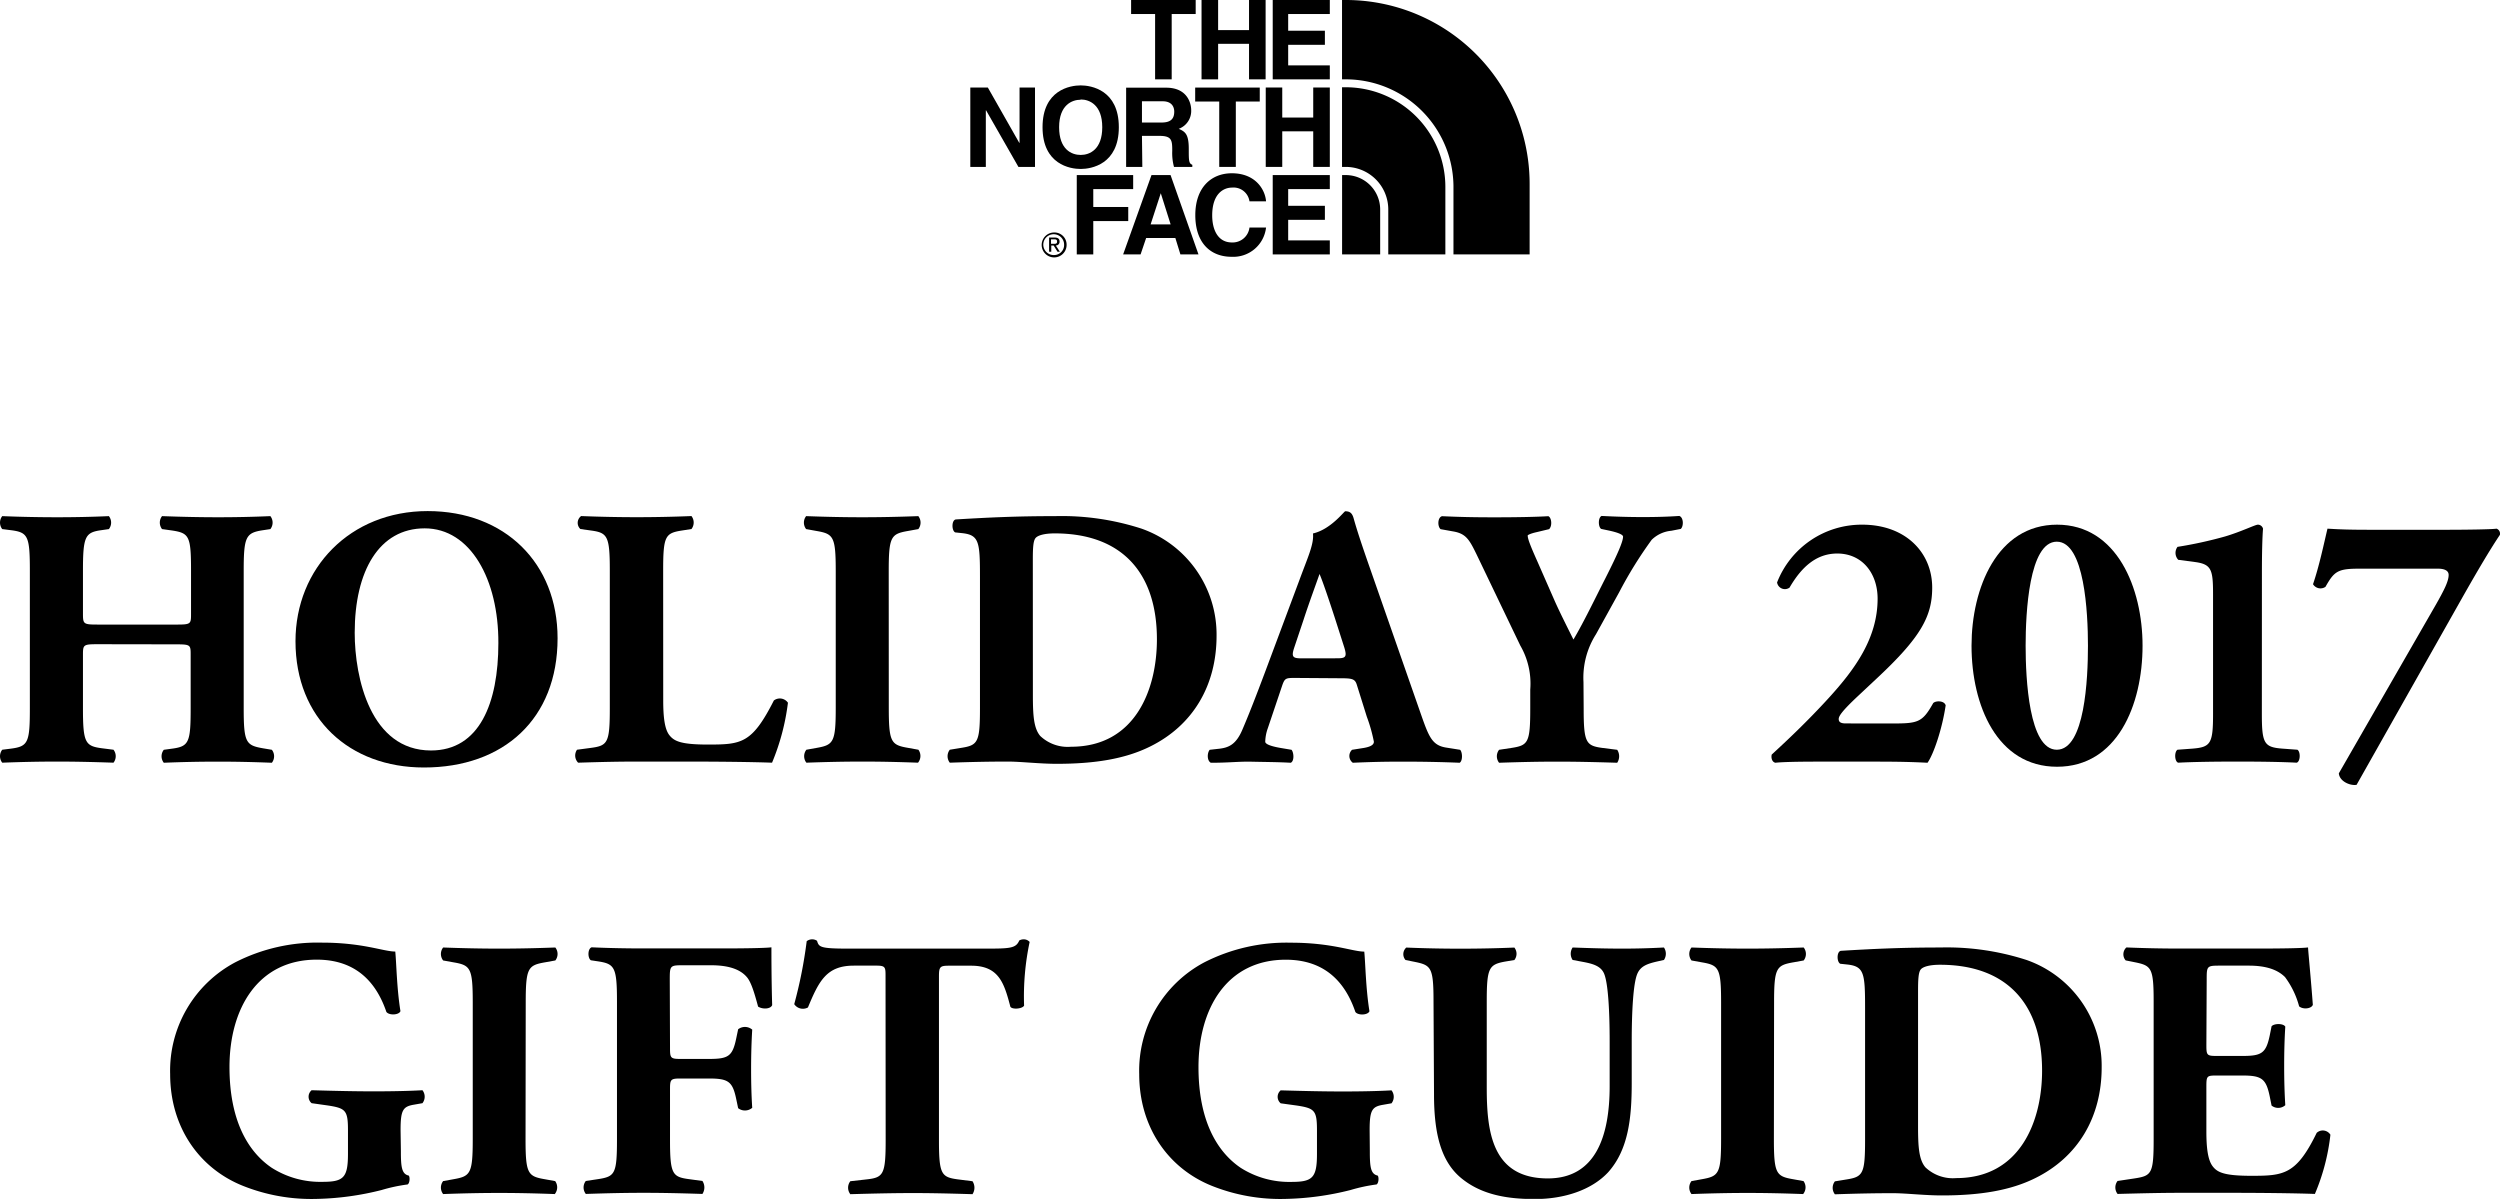
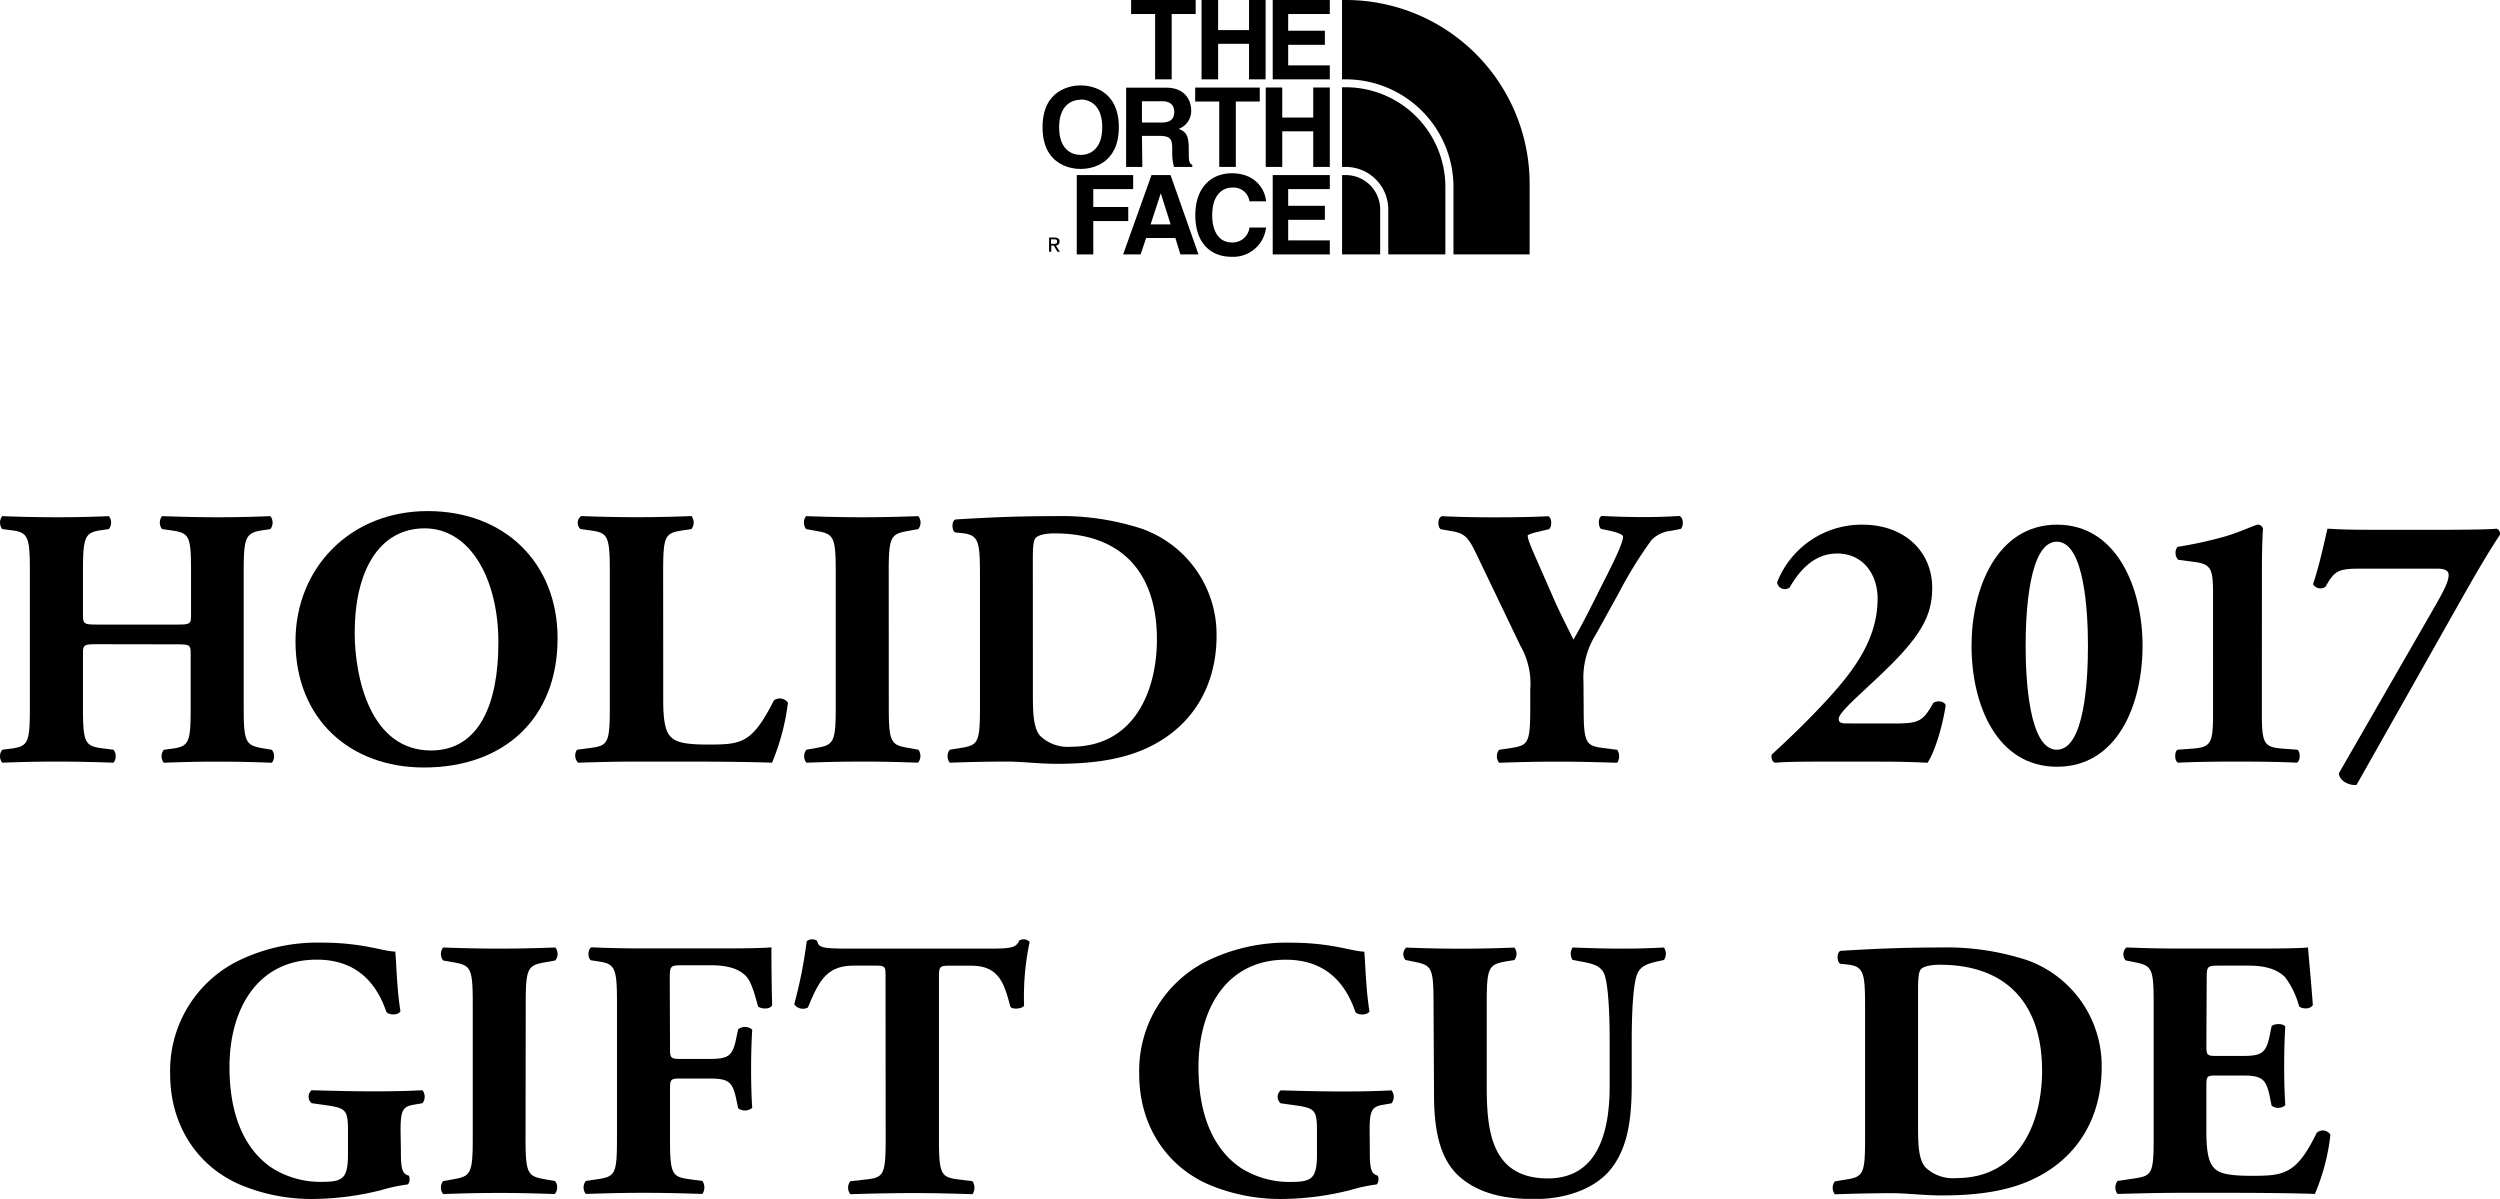
<svg xmlns="http://www.w3.org/2000/svg" viewBox="0 0 401.11 192.35">
  <title>title</title>
  <g id="レイヤー_2" data-name="レイヤー 2">
    <g id="TOP">
      <path d="M15.8,103.36c-2.44,0-2.49.06-2.49,1.72v8.55c0,5.52.36,6.06,3,6.42l1.9.24a1.69,1.69,0,0,1,0,2.08c-3.39-.12-6.36-.18-9-.18-2.85,0-5.82.06-8.85.18a1.69,1.69,0,0,1,0-2.08l1.43-.18c2.73-.36,3-1,3-6.47V91.54c0-5.52-.3-6.12-3-6.47L.36,84.89a1.69,1.69,0,0,1,0-2.08c2.91.12,6,.18,8.85.18,2.67,0,5.64-.06,8.26-.18a1.69,1.69,0,0,1,0,2.08l-1.25.18c-2.55.36-2.91,1-2.91,6.47v6.89c0,1.72.06,1.78,2.49,1.78H28.16c2.49,0,2.49-.06,2.49-1.78V91.54c0-5.52-.3-6-3-6.42L26,84.89a1.69,1.69,0,0,1,0-2.08c3.27.12,6.18.18,9,.18s5.64-.06,8.38-.18a1.69,1.69,0,0,1,0,2.08l-1.19.18c-2.73.42-3.09,1-3.09,6.47v22.1c0,5.52.36,5.94,3.09,6.42l1.43.24a1.69,1.69,0,0,1,0,2.08c-3-.12-5.88-.18-8.61-.18q-4.46,0-8.73.18a1.69,1.69,0,0,1,0-2.08l1.31-.18c2.73-.36,3-1,3-6.47v-8.55c0-1.66,0-1.72-2.49-1.72Z" />
      <path d="M89.46,102.41c0,12.95-8.67,20.73-21.44,20.73-11.94,0-20.61-7.84-20.61-20.26C47.41,91.13,56.2,82,68.61,82S89.46,90.36,89.46,102.41ZM68.14,84.77c-7.31,0-11.23,6.83-11.23,16.75,0,7.25,2.55,18.89,12.24,18.89,7.78,0,10.81-7.6,10.81-17.23C80,93,75.5,84.77,68.14,84.77Z" />
      <path d="M106.41,112.33c0,2.79.24,4.69,1,5.64s1.84,1.49,6.18,1.49c5.41,0,7.07-.18,10.57-7.07a1.58,1.58,0,0,1,2.26.36,36.62,36.62,0,0,1-2.55,9.62c-3.15-.12-8.85-.18-13.72-.18h-8c-2.73,0-5.7.06-9.39.18a1.63,1.63,0,0,1-.18-2.08l2.26-.3c2.67-.36,3-.83,3-6.36V91.54c0-5.52-.36-6.06-3-6.42l-1.72-.24a1.35,1.35,0,0,1,.12-2.08q4.63.18,8.91.18c2.85,0,5.82-.06,8.79-.18a1.69,1.69,0,0,1,0,2.08l-1.54.24c-2.67.42-3,.89-3,6.42Z" />
      <path d="M142.6,113.52c0,5.58.36,6,3.09,6.47l1.66.3a1.7,1.7,0,0,1-.06,2.08c-3.21-.12-6.12-.18-8.91-.18s-5.82.06-9,.18a1.69,1.69,0,0,1,0-2.08L131,120c2.73-.48,3.09-.89,3.09-6.47V91.66c0-5.58-.36-6-3.09-6.47l-1.66-.3a1.69,1.69,0,0,1,0-2.08c3.21.12,6.18.18,9,.18s5.76-.06,9-.18a1.69,1.69,0,0,1,0,2.08l-1.66.3c-2.73.48-3.09.89-3.09,6.47Z" />
      <path d="M157.23,92.61c0-5.64-.12-6.77-2.85-7.07l-1.13-.12c-.59-.3-.59-2,.12-2.08,5-.3,9.62-.53,15.92-.53a41.52,41.52,0,0,1,13.84,2A18,18,0,0,1,195.19,102c0,8-3.8,14.38-10.63,17.76-4,2-8.91,2.79-15,2.79-2.79,0-5.76-.36-7.9-.36-2.85,0-5.88.06-9.27.18a1.69,1.69,0,0,1,0-2.08l1.84-.3c2.67-.42,3-.89,3-6.36Zm8.49,18.83c0,3.27.12,5.41,1.19,6.65a6.4,6.4,0,0,0,4.93,1.72c10.28,0,13.78-9.15,13.78-17.23,0-10.69-5.64-17-16.4-17-1.6,0-2.73.3-3.09.77s-.42,1.6-.42,3.45Z" />
-       <path d="M207.73,108.77c-1.43,0-1.6.06-2,1.19l-2.32,6.89A6.93,6.93,0,0,0,203,119c0,.36.77.71,2.44,1l1.78.3c.36.42.48,1.78-.12,2.08-2.08-.12-4.22-.12-6.71-.18-2,0-3.39.18-6.12.18-.65-.36-.59-1.6-.18-2.08l1.6-.18c1.43-.18,2.61-.65,3.62-3s2.14-5.23,3.74-9.5l5.41-14.49c1.37-3.74,2.38-5.82,2.2-7.54,2.85-.65,5-3.56,5.17-3.56.77,0,1.13.3,1.37,1.19.48,1.72,1.19,3.92,2.67,8.14L228,114.65c1.25,3.56,1.78,4.93,4,5.29l2.26.36c.36.3.48,1.72-.06,2.08-2.85-.12-6.06-.18-9.15-.18s-5.29.06-8,.18a1.35,1.35,0,0,1-.12-2.08l1.9-.3c1.37-.24,1.6-.65,1.6-1a25.09,25.09,0,0,0-1.13-4l-1.6-5.11c-.3-1-.77-1.07-2.85-1.07Zm6.77-3.15c1.37,0,1.66-.18,1.19-1.72l-1.54-4.81c-.83-2.55-1.9-5.76-2.44-7-.47,1.37-1.66,4.57-2.55,7.31l-1.49,4.45c-.54,1.6-.24,1.78,1.25,1.78Z" />
      <path d="M254.09,113.64c0,5.52.36,6,3,6.36l2.38.3a1.89,1.89,0,0,1,0,2.08c-3.86-.12-6.77-.18-9.62-.18s-5.82.06-9.33.18a1.69,1.69,0,0,1,0-2.08l2-.3c2.67-.42,3-.83,3-6.36v-3a12.18,12.18,0,0,0-1.6-7.07L236.93,89c-1.19-2.44-1.72-3.39-3.8-3.74l-2-.36c-.53-.48-.47-1.9.24-2.08,2.67.12,4.87.18,8.38.18s6.65-.06,8.67-.18c.54.24.65,1.6.12,2.08l-2,.48c-1.07.24-1.43.48-1.43.53,0,.48.3,1.37,1.55,4.16l2.79,6.36c.89,2,2.26,4.69,3,6.18,1.72-2.91,3.56-6.77,5.11-9.8,2.14-4.22,2.85-6,2.85-6.71,0-.36-1-.71-2.38-1l-1.13-.24c-.48-.3-.53-1.78.06-2.08,2.38.12,4.51.18,6.65.18s4.1-.06,5.82-.18c.71.24.71,1.66.24,2.08l-1.54.3A5.17,5.17,0,0,0,265,86.61,66,66,0,0,0,259.8,95l-3.74,6.77a13,13,0,0,0-2,7.66Z" />
      <path d="M303.4,116.08c4.34,0,5-.12,6.77-3.27.41-.42,1.78-.42,2,.36-.54,3.68-1.9,7.78-2.91,9.21-2.38-.12-4.51-.18-8.32-.18h-9.44c-3.09,0-5.64.06-6.65.18-.54-.12-.71-.77-.59-1.31,2.26-2.08,5.64-5.23,9.21-9.15,4.1-4.51,7.78-9.5,7.78-15.86,0-4.1-2.49-7.25-6.47-7.25-3.39,0-5.76,2.2-7.66,5.47a1.27,1.27,0,0,1-2-.83,14.57,14.57,0,0,1,13.66-9.27c7,0,11.23,4.51,11.23,10.1,0,4.63-1.84,8-9,14.67l-2.85,2.67c-2.61,2.44-3.15,3.27-3.15,3.74s.3.71,1.13.71Z" />
      <path d="M343.76,103.6c0,9.56-4.1,19.42-13.72,19.42s-13.72-9.86-13.72-19.42c0-9.21,4.1-19.42,13.72-19.42S343.76,94.39,343.76,103.6ZM330,120.29c4.51,0,5-11.41,5-16.69s-.54-16.69-5-16.69-5,11.41-5,16.69S325.53,120.29,330,120.29Z" />
      <path d="M362.9,114.53c0,4.75.36,5.35,3.27,5.58l2.44.18c.53.36.47,1.9-.12,2.08-2.14-.12-5.7-.18-9.39-.18-3.92,0-7.48.06-9.62.18-.59-.18-.65-1.72-.12-2.08l2.44-.18c2.91-.24,3.27-.83,3.27-5.58V95.35c0-3.92-.24-4.81-2.85-5.17l-2.73-.36a1.62,1.62,0,0,1-.12-2.08,66.75,66.75,0,0,0,7.6-1.66c2.61-.77,4.87-1.9,5.29-1.9a.86.86,0,0,1,.83.65c-.12,1.37-.18,4.1-.18,7.07Z" />
      <path d="M391.95,85c3.74,0,7.84-.06,8.61-.18a.85.85,0,0,1,.53,1c-1.48,2.2-3.39,5.41-5.88,9.8l-17.11,30.3c-1,.18-2.73-.53-2.85-1.84l15.62-27.15c1.31-2.32,2-3.68,2-4.69,0-.77-.83-1-1.72-1H378.52c-3.45,0-4,.42-5.41,2.91a1.4,1.4,0,0,1-2-.42c1-2.91,1.78-6.65,2.32-8.91,2,.12,3.39.18,7.13.18Z" />
      <path d="M64.32,184.69c0,2.49.12,3.68,1.25,3.92.24.24.18,1.25-.18,1.43a26.6,26.6,0,0,0-4.16.89,45.9,45.9,0,0,1-10.51,1.43A29.59,29.59,0,0,1,39,190.27c-7-2.79-11.7-9.39-11.7-17.94a19.68,19.68,0,0,1,10.46-17.94,29,29,0,0,1,13.9-3.15c6.59,0,9.86,1.43,11.76,1.43.18,1.78.24,5.94.83,9.56-.24.65-1.84.71-2.26.12-1.9-5.58-5.64-8.38-11.17-8.38-9.44,0-14,7.84-14,17.23,0,8.49,2.91,13.54,6.77,16.16a14.52,14.52,0,0,0,8.14,2.26c3.39,0,4.1-.65,4.1-4.51v-3.74c0-3.21-.36-3.56-3.21-4L50,177a1.35,1.35,0,0,1,0-2.08c4.22.12,7.13.18,10,.18s5.76-.06,7.78-.18a1.69,1.69,0,0,1,0,2.08l-1.37.24c-1.78.3-2.14.89-2.14,4.1Z" />
      <path d="M84.32,182.73c0,5.58.36,6,3.09,6.47l1.66.3a1.7,1.7,0,0,1-.06,2.08c-3.21-.12-6.12-.18-8.91-.18s-5.82.06-9,.18a1.69,1.69,0,0,1,0-2.08l1.66-.3c2.73-.48,3.09-.89,3.09-6.47V160.87c0-5.58-.36-6-3.09-6.47l-1.66-.3a1.69,1.69,0,0,1,0-2.08c3.21.12,6.18.18,9,.18s5.76-.06,9-.18a1.69,1.69,0,0,1,0,2.08l-1.66.3c-2.73.48-3.09.89-3.09,6.47Z" />
      <path d="M107.5,168.12c0,1.6.06,1.78,1.66,1.78h4.57c3.15,0,3.8-.42,4.4-3.33l.3-1.43a1.79,1.79,0,0,1,2.26.06c-.12,1.9-.18,4.1-.18,6.36s.06,4.4.18,6.18a1.79,1.79,0,0,1-2.26.06l-.3-1.43c-.59-2.85-1.25-3.33-4.4-3.33h-4.57c-1.6,0-1.66.18-1.66,1.78v8c0,5.52.36,6,3,6.36l2.2.3a1.89,1.89,0,0,1,0,2.08c-3.68-.12-6.59-.18-9.44-.18s-5.7.06-9.27.18a1.69,1.69,0,0,1,0-2.08l2-.3c2.67-.42,3-.83,3-6.36v-22.1c0-5.52-.36-6.06-3-6.47l-1.19-.18c-.53-.36-.53-1.84.12-2.08,2.55.12,5.52.18,8.38.18h12.47c3.8,0,7.19-.06,8-.18,0,1,0,5.29.12,9.27-.24.65-1.54.71-2.26.24-.65-2.44-1.13-3.86-1.72-4.63-1-1.25-2.79-2-5.82-2h-4.63c-2,0-2,.12-2,2.44Z" />
      <path d="M142.08,156.65c0-1.43,0-1.72-1.43-1.72H137c-4.34,0-5.58,2.38-7.37,6.71a1.67,1.67,0,0,1-2.2-.53,72.67,72.67,0,0,0,2-10.1,1.42,1.42,0,0,1,.83-.3,1.36,1.36,0,0,1,.83.24c.3,1,.48,1.25,5,1.25h22.1c3.92,0,4.81-.06,5.35-1.31a1.48,1.48,0,0,1,.77-.18,1.27,1.27,0,0,1,.89.42,42.07,42.07,0,0,0-.89,10.22c-.3.53-1.9.65-2.2.18-1-3.8-1.84-6.59-6.3-6.59h-3.56c-1.43,0-1.6.18-1.6,1.72v26.2c0,5.52.36,6,3,6.36l2.38.3a1.89,1.89,0,0,1,0,2.08c-3.86-.12-6.83-.18-9.5-.18-2.85,0-5.94.06-10.1.18a1.69,1.69,0,0,1,0-2.08l2.67-.3c2.67-.3,3-.83,3-6.36Z" />
      <path d="M219.78,184.69c0,2.49.12,3.68,1.25,3.92.24.24.18,1.25-.18,1.43a26.59,26.59,0,0,0-4.16.89,45.9,45.9,0,0,1-10.51,1.43,29.59,29.59,0,0,1-11.7-2.08c-7-2.79-11.7-9.39-11.7-17.94a19.68,19.68,0,0,1,10.45-17.94,29,29,0,0,1,13.9-3.15c6.59,0,9.86,1.43,11.76,1.43.18,1.78.24,5.94.83,9.56-.24.65-1.84.71-2.26.12-1.9-5.58-5.64-8.38-11.17-8.38-9.45,0-14,7.84-14,17.23,0,8.49,2.91,13.54,6.77,16.16a14.52,14.52,0,0,0,8.14,2.26c3.39,0,4.1-.65,4.1-4.51v-3.74c0-3.21-.36-3.56-3.21-4l-2.61-.36a1.35,1.35,0,0,1,0-2.08c4.22.12,7.13.18,10,.18s5.76-.06,7.78-.18a1.69,1.69,0,0,1,0,2.08l-1.37.24c-1.78.3-2.14.89-2.14,4.1Z" />
      <path d="M230,160.75c0-5.52-.36-5.88-3-6.42l-1.49-.3a1.42,1.42,0,0,1,.12-2c2.85.12,5.82.18,8.67.18s5.82-.06,8.67-.18a1.61,1.61,0,0,1,0,2l-1.43.24c-2.67.48-3,1-3,6.47v13.72c0,7,.77,14.61,9.8,14.61,7.6,0,9.92-6.65,9.92-14.79v-7.19c0-4.81-.24-9.33-.89-10.87-.53-1.25-1.84-1.6-3.45-1.9l-1.6-.3a1.79,1.79,0,0,1,0-2c3.21.12,5.52.18,8,.18,2.2,0,4.4-.06,6.65-.18a1.79,1.79,0,0,1,0,2l-1.07.24c-1.54.36-2.67.71-3.21,2-.65,1.54-.89,6.06-.89,10.87v6.65c0,5.58-.53,10.69-3.8,14.32-2.61,2.79-6.95,4.28-11.76,4.28-4.51,0-8.55-.71-11.76-3.33s-4.4-7-4.4-13.43Z" />
-       <path d="M284.61,182.73c0,5.58.36,6,3.09,6.47l1.66.3a1.69,1.69,0,0,1-.06,2.08c-3.21-.12-6.12-.18-8.91-.18s-5.82.06-9,.18a1.7,1.7,0,0,1,0-2.08l1.66-.3c2.73-.48,3.09-.89,3.09-6.47V160.87c0-5.58-.36-6-3.09-6.47l-1.66-.3a1.7,1.7,0,0,1,0-2.08c3.21.12,6.18.18,9,.18s5.76-.06,9-.18a1.69,1.69,0,0,1,0,2.08l-1.66.3c-2.73.48-3.09.89-3.09,6.47Z" />
      <path d="M299.24,161.82c0-5.64-.12-6.77-2.85-7.07l-1.13-.12c-.59-.3-.59-2,.12-2.08,5-.3,9.62-.53,15.92-.53a41.52,41.52,0,0,1,13.84,2,18,18,0,0,1,12.06,17.23c0,8-3.8,14.38-10.63,17.76-4,2-8.91,2.79-15,2.79-2.79,0-5.76-.36-7.9-.36-2.85,0-5.88.06-9.27.18a1.69,1.69,0,0,1,0-2.08l1.84-.3c2.67-.42,3-.89,3-6.36Zm8.5,18.83c0,3.27.12,5.41,1.19,6.65a6.4,6.4,0,0,0,4.93,1.72c10.28,0,13.78-9.15,13.78-17.23,0-10.69-5.64-17-16.39-17-1.6,0-2.73.3-3.09.77s-.42,1.6-.42,3.45Z" />
      <path d="M354,167.64c0,1.66.06,1.78,1.66,1.78h4.1c3.09,0,3.8-.42,4.4-3.27l.3-1.49c.42-.48,1.9-.48,2.2.06-.12,1.9-.18,4-.18,6.3s.06,4.4.18,6.3a1.7,1.7,0,0,1-2.2.06l-.3-1.49c-.59-2.85-1.31-3.33-4.4-3.33h-4.1c-1.6,0-1.66.06-1.66,1.84v7.07c0,2.73.24,4.63,1,5.64s1.9,1.54,6.24,1.54c5.17,0,7.19-.18,10.46-6.89a1.44,1.44,0,0,1,2.2.3,33.69,33.69,0,0,1-2.49,9.5c-3.15-.12-8.85-.18-13.72-.18h-7.72c-2.85,0-5.76.06-10.22.18a1.7,1.7,0,0,1,0-2.08l2.79-.42c2.67-.42,3-.77,3-6.24V160.69c0-5.41-.36-5.76-3-6.3l-1.49-.3a1.49,1.49,0,0,1,.12-2.08c2.79.12,5.7.18,8.55.18h12.59c3.8,0,7.19-.06,8-.18.06,1,.48,5.23.77,9.21-.24.65-1.6.77-2.2.24a13.76,13.76,0,0,0-2.26-4.69c-1.13-1.13-2.91-1.84-5.82-1.84h-4.75c-2,0-2,.12-2,2.32Z" />
      <polygon points="185.33 12.73 187.99 12.73 187.99 2.25 191.84 2.25 191.84 0 181.48 0 181.48 2.25 185.33 2.25 185.33 12.73" />
      <polygon points="195.44 7.03 200.4 7.03 200.4 12.73 203.06 12.73 203.06 0 200.4 0 200.4 4.83 195.44 4.83 195.44 0 192.78 0 192.78 12.73 195.44 12.73 195.44 7.03" />
      <polygon points="204.2 12.73 213.36 12.73 213.36 10.49 206.68 10.49 206.68 7.19 212.57 7.19 212.57 4.93 206.68 4.93 206.68 2.25 213.36 2.25 213.36 0 204.2 0 204.2 12.73" />
-       <polygon points="163.58 22.91 163.53 22.91 158.49 14.04 155.68 14.04 155.68 26.78 158.17 26.78 158.17 17.7 158.21 17.7 163.4 26.78 166.06 26.78 166.06 14.04 163.58 14.04 163.58 22.91" />
      <path d="M173.39,27.11c1.69,0,6.12-.73,6.12-6.7s-4.43-6.71-6.12-6.71-6.12.73-6.12,6.71S171.7,27.11,173.39,27.11Zm0-11.15c1.44,0,3.46.89,3.46,4.45s-2,4.45-3.46,4.45-3.46-.88-3.46-4.45S172,16,173.39,16Z" />
      <polygon points="198.28 26.78 198.28 16.29 202.12 16.29 202.12 14.05 191.76 14.05 191.76 16.29 195.62 16.29 195.62 26.78 198.28 26.78" />
      <polygon points="210.7 18.86 205.73 18.86 205.73 14.04 203.08 14.04 203.08 26.78 205.73 26.78 205.73 21.07 210.7 21.07 210.7 26.78 213.36 26.78 213.36 14.04 210.7 14.04 210.7 18.86" />
      <path d="M183.22,21.8H186c2,0,2.08.67,2.08,2.41a8.49,8.49,0,0,0,.28,2.57h2.94v-.34c-.57-.22-.57-.68-.57-2.54,0-2.38-.56-2.77-1.61-3.23a3.06,3.06,0,0,0,2-3c0-1.1-.62-3.6-4-3.6h-6.44V26.78h2.6Zm0-5.55h3.32c1.55,0,1.86,1,1.86,1.66,0,1.26-.68,1.75-2.06,1.75h-3.12Z" />
      <polygon points="181.02 33.21 175.41 33.21 175.41 30.34 181.81 30.34 181.81 28.09 172.76 28.09 172.76 40.82 175.41 40.82 175.41 35.47 181.02 35.47 181.02 33.21" />
      <path d="M184.75,28.09,180.2,40.82H183l.89-2.63h4.69l.81,2.63h2.9l-4.48-12.73ZM184.61,36l1.63-5h0l1.58,5Z" />
      <path d="M197.65,30.1a2.58,2.58,0,0,1,2.82,2.2h2.66c-.14-1.87-1.68-4.5-5.49-4.5-3.29,0-5.86,2.27-5.86,6.72s2.43,6.68,5.82,6.68a5.29,5.29,0,0,0,5.53-4.69h-2.66a2.72,2.72,0,0,1-2.82,2.39c-2.26,0-3.16-2.06-3.16-4.34C194.49,31,196.38,30.1,197.65,30.1Z" />
      <polygon points="204.2 40.82 213.36 40.82 213.36 38.57 206.68 38.57 206.68 35.27 212.57 35.27 212.57 33.02 206.68 33.02 206.68 30.34 213.36 30.34 213.36 28.09 204.2 28.09 204.2 40.82" />
      <path d="M170,38.77c0-.45-.26-.66-.8-.66h-.88v2.28h.35v-1h.38l.62,1h.38l-.65-1A.59.59,0,0,0,170,38.77Zm-1,.35h-.37V38.4h.48c.24,0,.49,0,.49.35S169.41,39.12,169.09,39.12Z" />
-       <path d="M169.13,37.3a2,2,0,1,0,2,1.94A1.95,1.95,0,0,0,169.13,37.3Zm0,3.62a1.67,1.67,0,1,1,1.6-1.68A1.61,1.61,0,0,1,169.13,40.92Z" />
      <path d="M215.91,0h-.59V12.73h.59A17.29,17.29,0,0,1,233.2,29.82h0v11h12.22V29.52A29.5,29.5,0,0,0,215.91,0Z" />
      <path d="M215.91,28.09h-.58V40.82h6.11V33.61A5.52,5.52,0,0,0,215.91,28.09Z" />
      <path d="M215.92,14h-.6V26.78h.59a6.83,6.83,0,0,1,6.83,6.83v7.21h9.16V30A16,16,0,0,0,215.92,14Z" />
    </g>
  </g>
</svg>